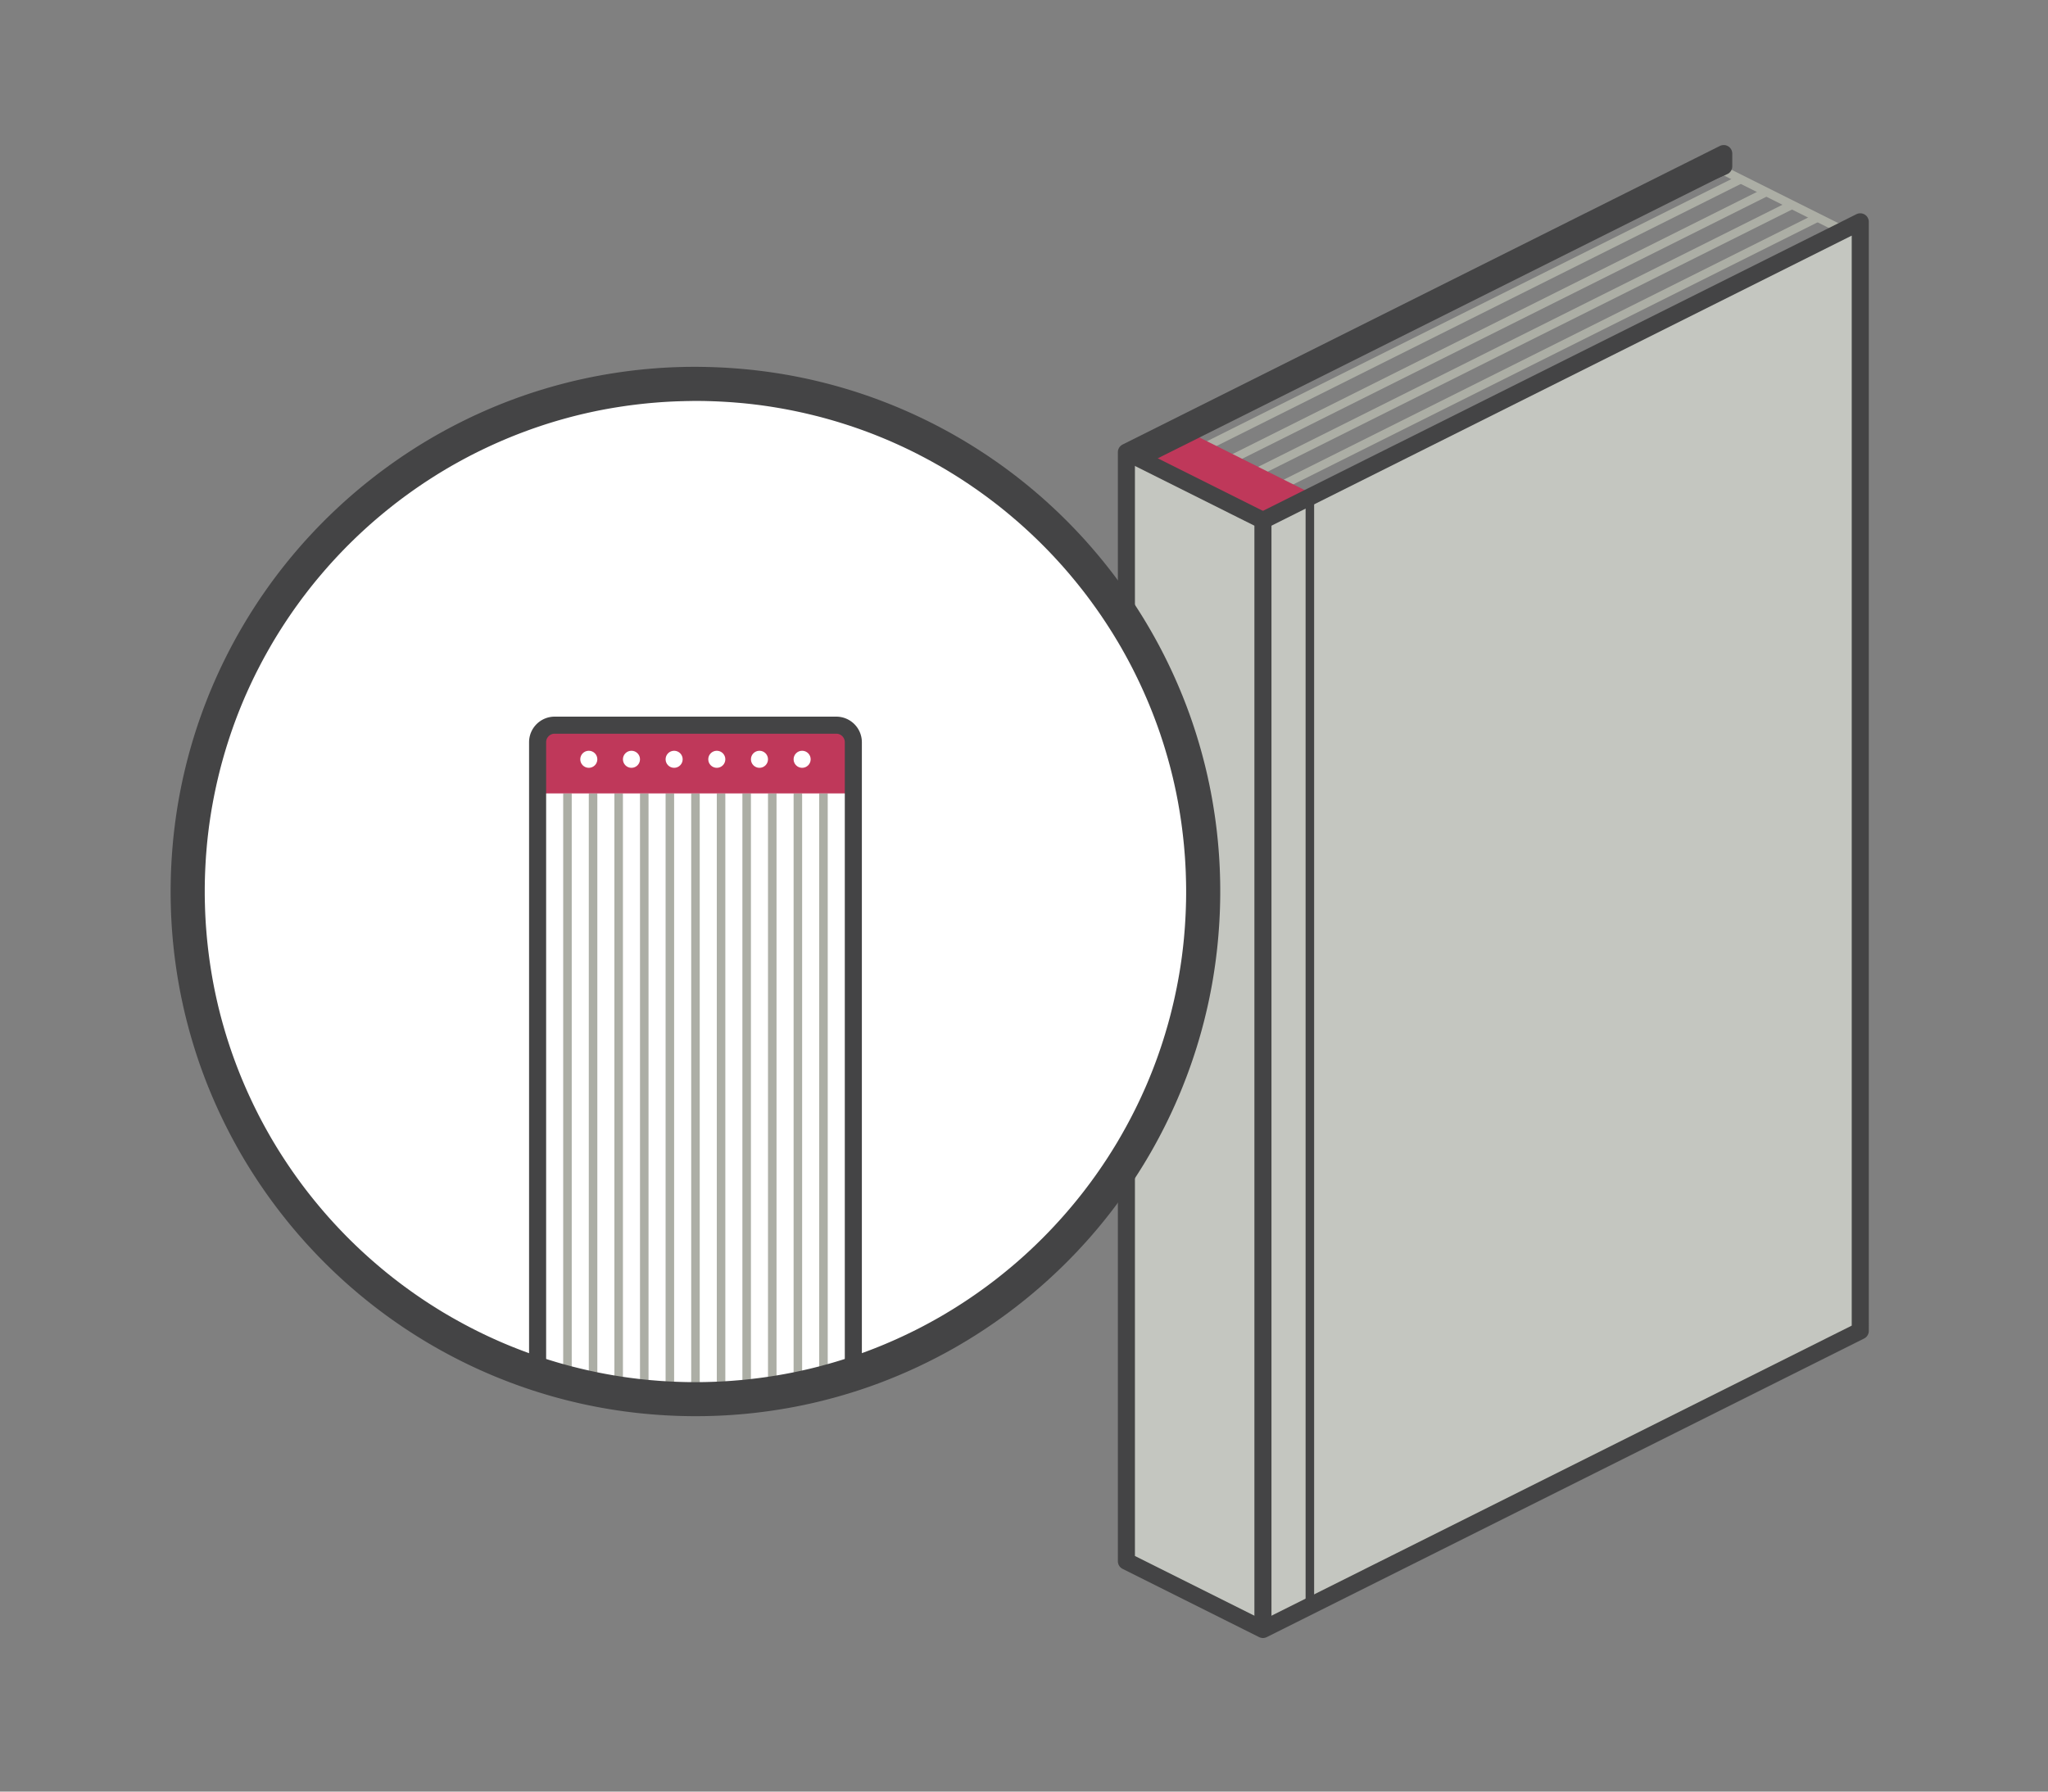
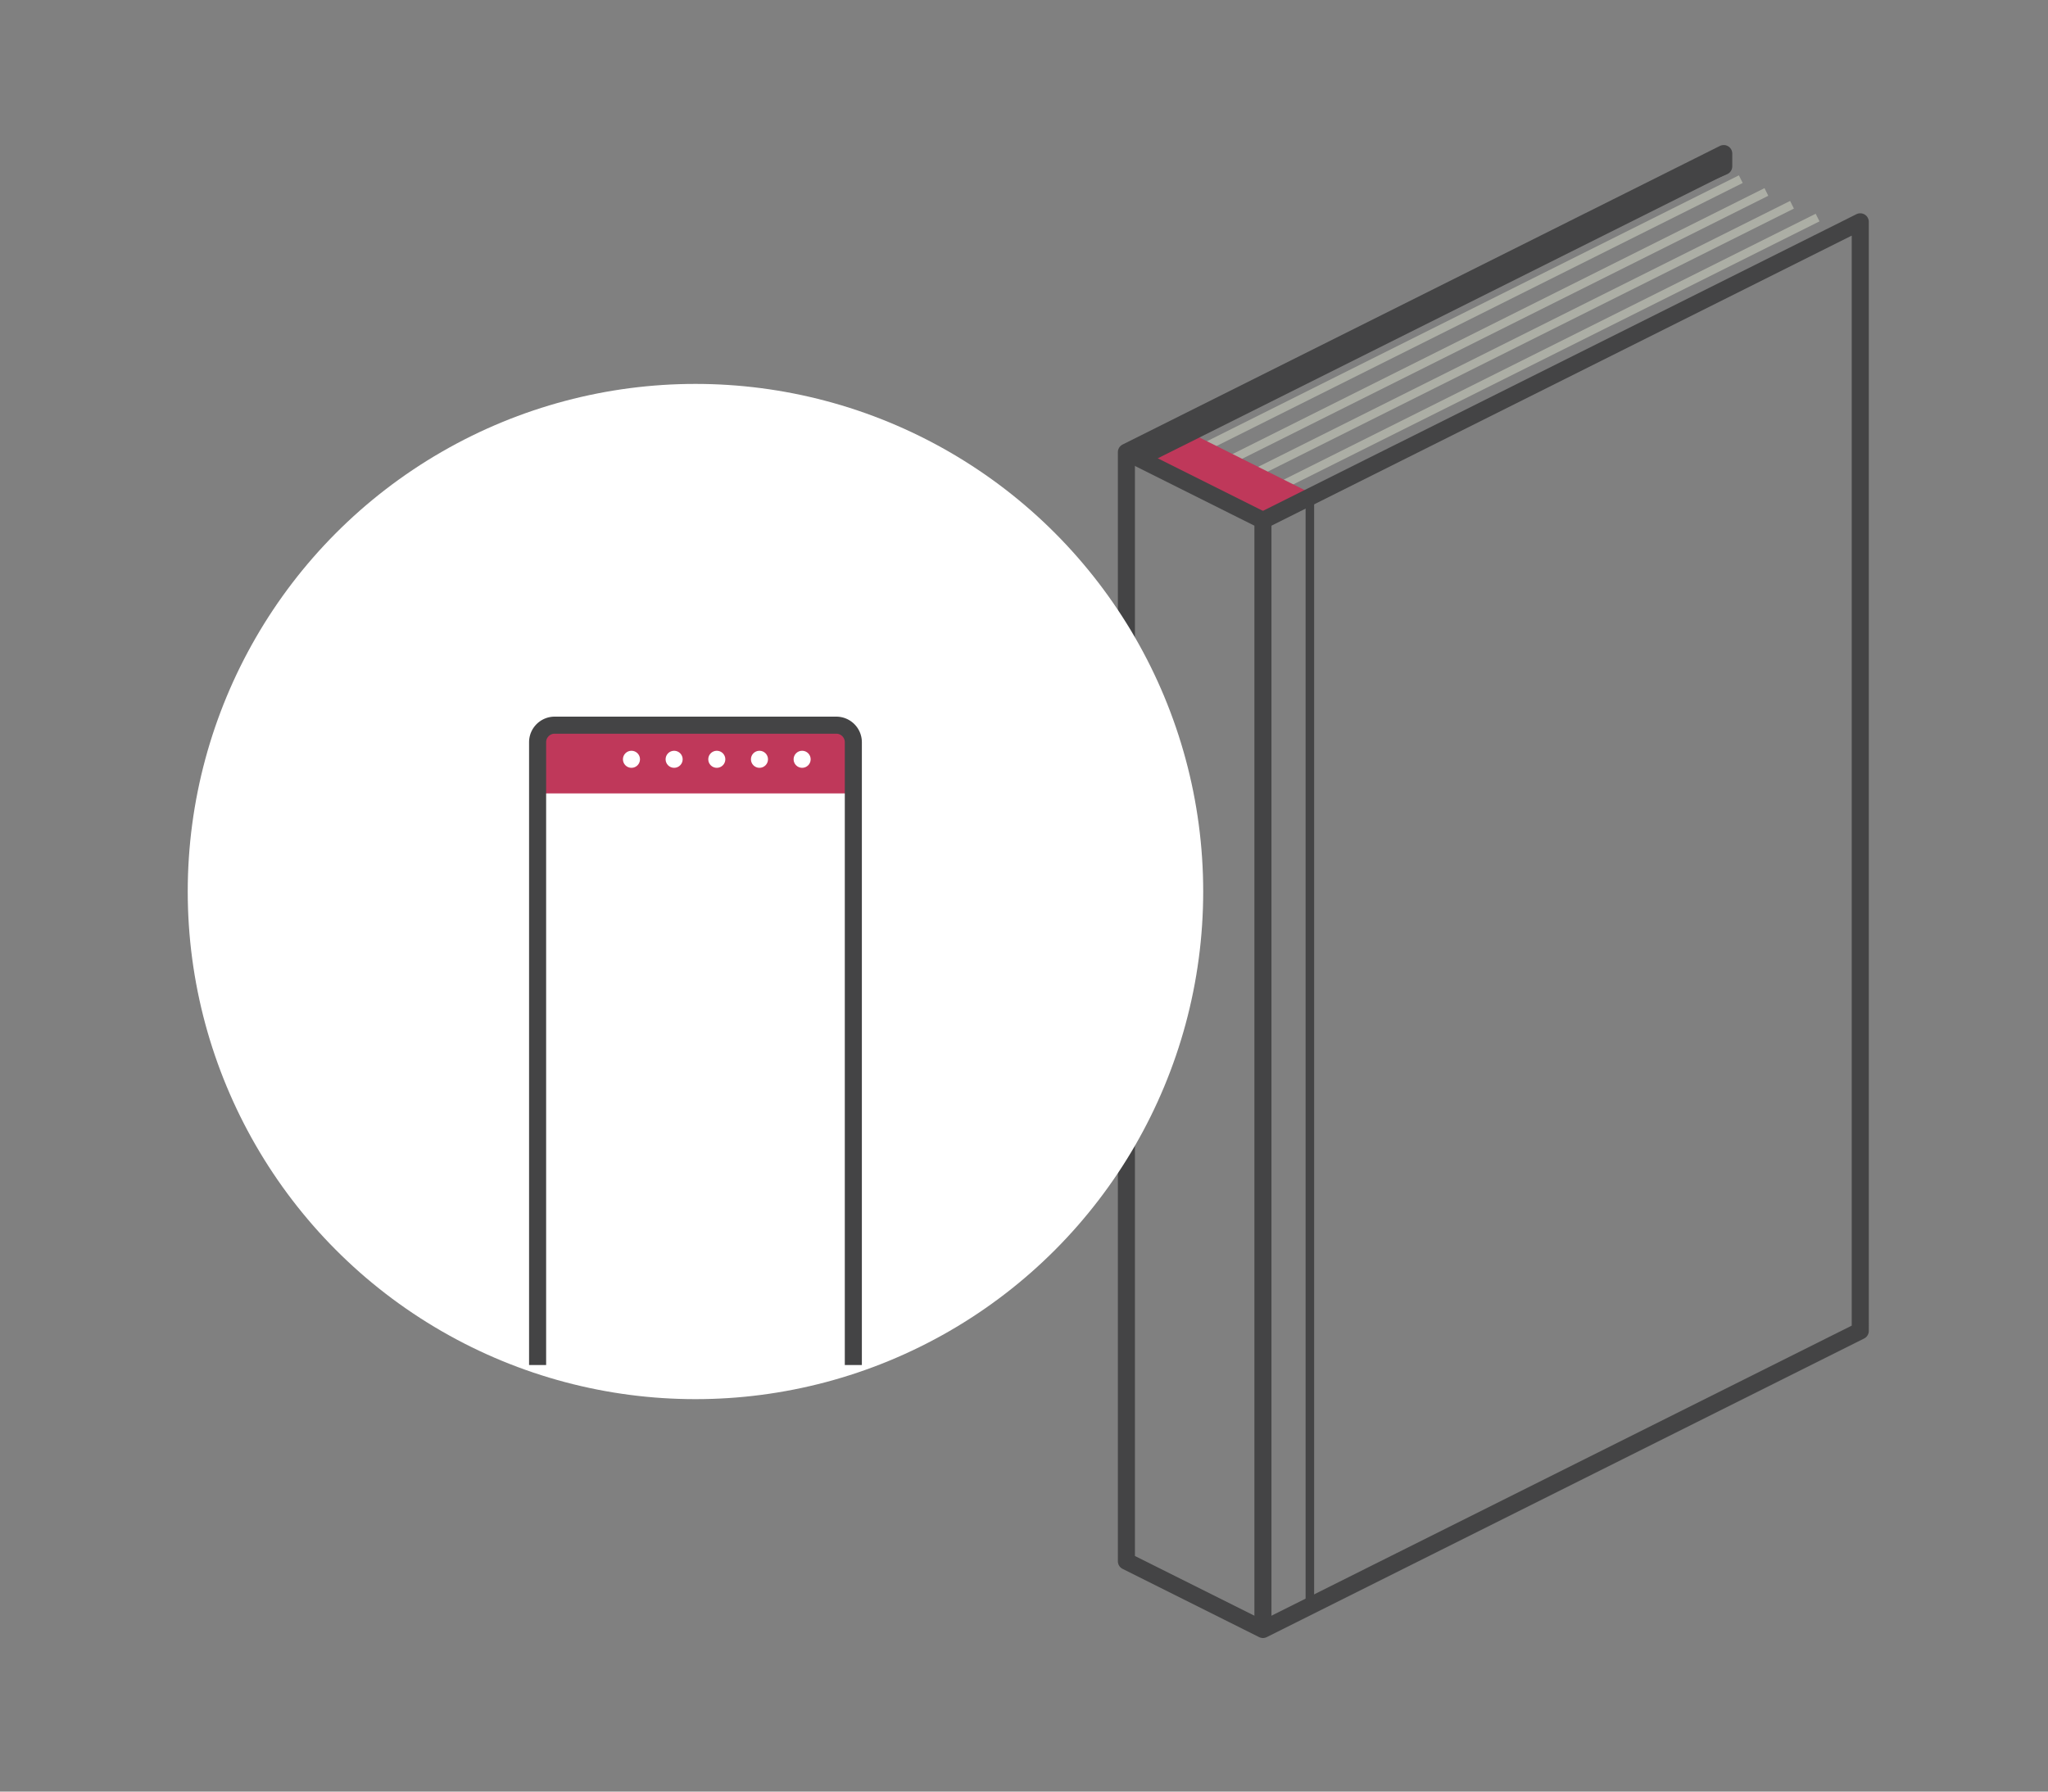
<svg xmlns="http://www.w3.org/2000/svg" viewBox="0 0 240 210" fill-rule="evenodd" clip-rule="evenodd" stroke-linejoin="round" stroke-miterlimit="1.414">
  <rect x="0" y="0" width="240" height="210" fill="#808080" stroke="none" />
  <path d="M207 22.5l-68 34M210 24l-68 34M204 21l-68 34" fill="none" stroke="#acaea5" />
-   <path d="M216 27l-14-7" fill="none" stroke-linejoin="miter" stroke="#acaea5" />
  <path d="M213 25.5l-68 34" fill="none" stroke="#acaea5" />
  <path d="M138 50l-6 3 16 8 6-3-16-8z" fill="#bf385a" />
-   <path d="M148 61l-16-8v130l16 8 70-35V26l-70 35z" fill="#c4c6c0" />
  <path d="M132 53l2 1 68-34v-2l-70 35z" fill="#444445" stroke-linejoin="miter" stroke="#444445" />
  <path d="M153.5 58.5v130" fill="none" stroke="#444445" />
  <path d="M132 53l16 8v130" fill="none" stroke-width="2" stroke="#444445" />
  <path d="M195 22.5l7-3V18l-70 35v130l16 8 70-35V26l-70 35" fill="none" stroke-width="2" stroke-linejoin="miter" stroke="#444445" />
  <circle cx="81.5" cy="104.5" r="59.5" fill="#fff" />
-   <path d="M69.5 161V93M72.5 163V93M75.5 163V93M78.5 163V93M81.5 163V93M84.5 163V93M87.5 163V93M90.5 163V93M93.5 163V93M96.5 163V93M66.5 161V93" fill="none" stroke-linejoin="miter" stroke="#acaea5" />
  <path d="M63 92.5h37V86l-1-1H64l-1 1v6.5z" fill="#bf385a" stroke-linejoin="miter" stroke="#bf385a" />
-   <circle cx="69" cy="89" r="1" fill="#fff" />
  <circle cx="74" cy="89" r="1" fill="#fff" />
  <circle cx="79" cy="89" r="1" fill="#fff" />
  <circle cx="84" cy="89" r="1" fill="#fff" />
  <circle cx="94" cy="89" r="1" fill="#fff" />
  <circle cx="89" cy="89" r="1" fill="#fff" />
  <path d="M63 160V87a2 2 0 0 1 2-2h33a2 2 0 0 1 2 2v73" fill="none" stroke-width="2" stroke-linejoin="miter" stroke="#444445" />
-   <path d="M81.897 43l.397.005.396.006.396.01.394.01.395.015.393.016.393.02.394.02.392.025.39.026.39.03.39.03.39.034.39.035.386.038.387.04.386.043.385.047.386.047.384.05.384.053.383.055.382.057.38.06.38.06.38.065.38.066.377.07.377.07.377.075.376.075.375.078.375.08.373.083.373.086.372.087.37.09.37.09.37.095.367.096.366.098.367.1.365.103.364.105.364.107.362.11.362.11.36.114.36.116.36.118.356.12.357.122.356.124.354.127.353.128.353.13.352.133.35.135.35.137.35.138.346.14.347.144.345.145.345.147.343.15.342.15.342.153.34.155.338.157.338.16.337.16.335.163.335.165.333.167.332.168.33.17.33.174.33.175.327.177.326.177.325.18.324.183.322.184.32.186.32.188.32.19.318.192.316.194.316.195.313.197.313.2.31.2.31.202.31.204.307.206.306.21.305.21.303.21.304.214.3.215.3.216.298.22.296.22.296.222.294.224.292.225.29.228.29.23.29.23.286.233.286.234.283.235.283.238.28.24.28.24.28.243.276.244.275.245.273.248.272.25.27.25.27.252.268.253.266.256.264.257.263.258.262.26.26.263.257.263.257.264.256.267.254.268.252.27.25.27.25.272.247.274.246.276.243.277.242.278.24.28.24.282.238.282.235.285.235.284.232.287.23.29.23.29.228.29.225.292.224.294.223.296.22.296.22.298.216.3.216.3.214.302.212.304.21.305.208.306.206.307.205.31.203.31.2.31.2.313.198.313.196.315.194.318.192.318.19.32.188.32.186.32.184.323.183.323.18.324.178.326.178.328.175.33.173.33.17.33.17.332.166.333.165.335.163.335.16.337.16.338.158.34.155.34.153.34.15.342.15.343.147.345.145.345.143.347.142.347.138.348.137.35.135.35.132.352.13.352.13.354.126.355.124.357.122.357.12.358.117.358.116.36.113.36.11.362.11.362.107.364.105.364.103.365.1.366.098.368.096.37.094.367.092.37.09.37.086.372.085.37.08.375.082.374.078.374.075.375.074.376.07.377.07.378.065.38.064.38.06.38.06.382.058.38.055.384.052.384.05.384.048.385.046.384.042.387.04.388.04.388.034.388.034.39.03.39.03.39.025.39.024.392.02.393.02.392.015.393.014.395.01.394.01.396.005.396.004.397v.794l-.005.397-.006.396-.01.396-.01.394-.015.395-.016.393-.02.393-.02.394-.025.392-.026.39-.03.39-.03.39-.034.39-.035.39-.038.386-.04.387-.043.386-.047.385-.047.386-.05.384-.053.384-.055.383-.057.38-.06.383-.06.38-.065.38-.066.38-.07.377-.07.377-.075.377-.075.376-.078.375-.08.375-.083.374-.086.37-.087.372-.09.37-.09.37-.095.37-.096.367-.098.367-.1.366-.103.365-.105.364-.107.364-.11.362-.11.362-.114.36-.117.36-.117.358-.12.358-.122.357-.124.356-.127.354-.128.354-.13.352-.133.352-.135.35-.137.35-.138.35-.14.346-.144.347-.145.345-.147.345-.15.343-.15.342-.153.34-.155.34-.157.34-.16.338-.16.337-.163.335-.165.335-.166.333-.17.332-.17.33-.173.33-.175.33-.177.327-.177.326-.18.324-.183.324-.184.324-.186.32-.188.32-.19.32-.192.318-.194.317-.195.314-.197.313-.2.313-.2.31-.202.31-.204.31-.206.307-.21.306-.208.305-.212.304-.214.302-.215.3-.216.3-.22.298-.22.296-.222.296-.224.294-.225.292-.228.29-.23.29-.23.29-.232.286-.235.285-.235.286-.238.282-.24.28-.24.28-.242.28-.244.276-.247.275-.248.273-.25.272-.25.27-.25.27-.255.268-.256.266-.257.264-.258.263-.26.262-.263.26-.263.257-.264.257-.267.256-.268.254-.27.25-.27.252-.272.25-.274.247-.276.245-.277.244-.278.243-.28.24-.282.24-.283.238-.283.235-.286.235-.287.232-.29.23-.29.23-.29.228-.292.225-.294.224-.296.223-.296.22-.298.22-.3.216-.3.216-.303.214-.302.212-.305.21-.306.208-.307.206-.31.205-.31.203-.31.2-.312.2-.314.198-.316.196-.316.194-.318.192-.32.19-.32.188-.32.186-.322.184-.324.182-.325.18-.326.18-.328.176-.33.175-.33.173-.33.17-.332.17-.333.166-.335.165-.335.163-.337.16-.338.16-.34.158-.34.155-.34.153-.342.15-.343.15-.345.147-.345.145-.347.143-.347.142-.348.138-.35.137-.35.135-.352.133-.353.13-.353.128-.355.127-.357.124-.357.122-.357.12-.36.118-.36.115-.36.113-.362.11-.362.11-.364.107-.364.105-.365.103-.367.1-.367.098-.37.096-.367.094-.37.092-.37.09-.372.086-.37.085-.375.08-.374.082-.374.078-.375.075-.376.074-.377.07-.378.07-.38.065-.38.064-.38.06-.382.06-.38.058-.384.055-.384.052-.384.05-.385.048-.384.046-.387.042-.388.04-.387.04-.39.034-.388.034-.39.03-.39.03-.392.025-.39.024-.394.02-.392.02-.393.015-.395.014-.394.01-.396.01-.396.005-.397.004h-.794l-.397-.005-.396-.006-.395-.01-.395-.01-.395-.015-.393-.016-.393-.02-.394-.02-.39-.025-.393-.026-.39-.03-.39-.03-.39-.034-.387-.035-.388-.038-.387-.04-.386-.043-.385-.047-.386-.047-.384-.05-.384-.053-.383-.055-.382-.057-.38-.06-.38-.06-.38-.065-.38-.066-.377-.07-.377-.07-.377-.075-.376-.075-.375-.078-.375-.08-.373-.083-.373-.086-.372-.087-.37-.09-.37-.09-.37-.095-.367-.096-.366-.098-.367-.1-.365-.103-.364-.105-.364-.107-.362-.11-.362-.11-.36-.114-.36-.116-.36-.118-.356-.12-.357-.122-.356-.124-.354-.127-.353-.128-.353-.13-.352-.133-.35-.135-.35-.137-.35-.138-.346-.14-.347-.144-.346-.145-.345-.147-.343-.15-.342-.15-.34-.153-.34-.155-.34-.157-.338-.158-.337-.16-.335-.165-.335-.165-.333-.166-.332-.17-.33-.17-.33-.173-.33-.175-.327-.177-.326-.177-.325-.18-.324-.183-.322-.184-.32-.186-.322-.188-.32-.19-.316-.192-.316-.194-.316-.195-.313-.196-.313-.2-.31-.2-.31-.203-.31-.204-.307-.206-.306-.21-.305-.208-.304-.212-.302-.214-.3-.215-.3-.216-.298-.22-.297-.22-.294-.222-.294-.224-.292-.226-.29-.227-.29-.23-.29-.23-.286-.232-.285-.234-.286-.237-.282-.238-.28-.24-.28-.24-.28-.242-.276-.245-.275-.245-.273-.248-.272-.25-.27-.25-.27-.25-.268-.255-.266-.256-.264-.257-.263-.258-.262-.26-.26-.263-.258-.263-.256-.265-.256-.267-.253-.267-.253-.27-.25-.27-.25-.273-.247-.274-.245-.276-.244-.277-.243-.278-.24-.28-.24-.282-.237-.282-.237-.285-.233-.284-.232-.287-.23-.29-.23-.29-.228-.29-.225-.293-.224-.293-.222-.295-.22-.298-.22-.298-.217-.3-.216-.3-.214-.303-.21-.302-.21-.305-.21-.306-.206-.307-.205-.31-.203-.31-.2-.31-.2-.313-.198-.313-.196-.316-.194-.316-.192-.318-.19-.318-.188-.32-.186-.322-.184-.322-.182-.324-.18-.325-.18-.327-.176-.327-.175-.33-.173-.33-.17-.33-.17-.332-.166-.333-.165-.335-.163-.335-.162-.337-.16-.338-.156-.34-.155-.34-.153-.34-.15-.342-.15-.343-.147-.345-.145-.345-.143-.347-.142-.347-.14-.348-.135-.35-.135-.35-.132-.352-.13-.353-.13-.354-.126-.354-.124-.357-.122-.356-.12-.358-.118-.36-.115-.36-.113-.36-.11-.362-.11-.362-.107-.364-.105-.364-.103-.365-.1-.367-.098-.366-.096-.37-.094-.367-.092-.37-.09-.37-.086-.372-.085-.37-.08-.375-.082-.374-.078-.374-.075-.375-.074-.376-.07-.377-.07-.378-.065-.38-.065-.38-.062-.38-.06-.382-.056-.38-.055-.384-.052-.384-.05-.383-.048-.385-.046-.386-.042-.387-.04-.388-.04-.387-.034-.39-.034-.388-.03-.39-.03-.39-.025-.392-.024-.39-.02-.393-.02-.394-.015-.393-.014-.394-.01-.395-.01-.395-.005-.396-.004-.397v-.794l.005-.397.006-.396.01-.395.01-.396.015-.395.016-.393.02-.394.02-.392.025-.39.026-.393.03-.39.03-.39.034-.39.035-.387.038-.388.04-.387.043-.386.047-.386.048-.385.05-.383.052-.384.055-.383.057-.38.058-.382.062-.38.065-.38.066-.38.07-.377.07-.377.075-.377.075-.376.078-.375.08-.375.083-.374.086-.37.087-.372.09-.37.09-.37.095-.37.096-.368.098-.366.1-.367.103-.365.105-.364.107-.364.11-.362.11-.362.114-.36.116-.36.118-.36.12-.357.122-.356.124-.356.127-.353.128-.354.13-.353.133-.352.135-.35.136-.35.138-.35.14-.346.144-.347.145-.345.147-.345.15-.343.15-.342.153-.34.155-.34.157-.34.158-.338.162-.337.163-.335.165-.335.167-.333.168-.332.17-.33.174-.33.175-.33.177-.326.177-.327.18-.325.183-.324.184-.322.186-.32.19-.322.188-.318.192-.318.194-.316.195-.316.197-.313.2-.313.2-.31.202-.31.204-.31.206-.307.21-.306.21-.305.21-.303.214-.303.215-.3.216-.3.22-.3.22-.296.222-.294.224-.293.225-.293.228-.29.23-.29.23-.29.233-.286.233-.285.238-.286.237-.282.24-.28.24-.28.243-.28.244-.276.245-.275.248-.273.25-.272.25-.27.252-.27.253-.268.256-.266.256-.264.26-.263.26-.262.26-.26.264-.257.265-.257.267-.256.268-.253.27-.253.27-.25.272-.25.274-.247.276-.245.277-.245.278-.242.28-.24.282-.24.282-.238.284-.235.286-.235.287-.232.29-.23.29-.23.29-.227.292-.226.294-.224.295-.222.298-.22.298-.22.3-.217.3-.216.303-.214.302-.21.305-.21.306-.21.307-.206.31-.205.31-.203.31-.2.313-.2.313-.198.316-.196.316-.194.317-.192.32-.19.32-.188.32-.186.323-.184.324-.182.325-.18.326-.18.328-.176.33-.175.33-.173.33-.17.332-.17.333-.166.335-.165.335-.164.337-.162.338-.16.34-.156.34-.155.34-.153.342-.15.343-.15.344-.147.345-.145.347-.143.347-.142.348-.138.35-.137.35-.135.352-.132.353-.13.354-.13.354-.126.357-.124.357-.122.357-.12.36-.118.36-.115.36-.113.362-.11.362-.11.364-.107.364-.105.365-.103.367-.1.366-.098.37-.096.367-.094.37-.092.37-.09.372-.086.372-.085.373-.08.374-.082.374-.078.375-.075.376-.074.377-.07.378-.07.38-.065.38-.065.38-.06.38-.06.383-.058.383-.055.384-.052.384-.05.385-.048.384-.046.387-.042.388-.04.388-.04.388-.034.39-.034.39-.03.39-.03.39-.025.392-.024.393-.02.392-.02.393-.015.395-.014.395-.01.395-.01.396-.005.397-.004h.794zm-.77 4l-.37.005-.37.006-.37.01-.37.01-.37.012-.368.015-.37.018-.366.02-.366.022-.366.024-.365.028-.365.03-.364.03-.363.033-.363.037-.36.038-.363.04-.36.043-.36.044-.36.047-.36.048-.357.052-.357.053-.356.056-.356.057-.355.06-.355.062-.353.063-.353.067-.352.068-.35.07-.352.074-.35.075-.348.077-.348.08-.347.08-.347.084-.345.086-.344.087-.344.09-.343.093-.343.094-.34.096-.342.098-.34.1-.338.102-.338.104-.338.107-.336.108-.335.11-.333.113-.334.114-.332.116-.33.118-.33.12-.33.123-.33.124-.327.125-.327.128-.326.13-.325.132-.323.133-.323.136-.323.138-.32.14-.32.14-.32.144-.317.145-.317.146-.316.15-.315.15-.313.152-.314.154-.31.155-.312.158-.31.16-.307.162-.307.163-.306.165-.305.167-.305.17-.303.17-.3.17-.302.176-.3.175-.297.18-.297.178-.296.18-.294.184-.294.185-.292.186-.29.188-.292.19-.288.19-.287.194-.287.195-.285.196-.283.198-.282.2-.28.2-.28.204-.28.204-.277.206-.276.208-.275.21-.274.21-.272.214-.27.214-.27.216-.268.217-.267.22-.266.22-.265.222-.263.223-.262.225-.26.227-.26.228-.256.23-.256.232-.255.233-.254.234-.252.236-.25.237-.25.24-.247.24-.245.24-.246.245-.244.244-.24.246-.242.248-.24.25-.236.25-.236.252-.234.253-.233.254-.232.256-.23.258-.228.26-.227.26-.225.262-.224.263-.223.264-.22.265-.22.267-.217.268-.216.27-.214.27-.213.273-.21.274-.21.275-.21.276-.205.277-.204.28-.203.28-.202.28-.2.283-.197.283-.197.286-.195.286-.194.288-.19.29-.19.29-.187.29-.187.292-.184.293-.183.295-.182.296-.18.297-.177.298-.175.3-.173.3-.173.302-.17.303-.17.304-.167.303-.165.307-.164.307-.16.308-.16.31-.16.31-.155.31-.155.314-.153.313-.15.314-.148.316-.147.317-.145.317-.143.32-.143.32-.14.32-.136.322-.135.322-.133.323-.132.325-.13.326-.127.327-.126.328-.124.33-.122.33-.12.33-.117.33-.116.333-.114.334-.112.334-.11.336-.107.336-.107.337-.104.337-.102.34-.1.338-.097.34-.096.342-.094.342-.092.343-.09.343-.086.345-.086.346-.083.346-.082.348-.08.348-.076.348-.075.35-.073.35-.072.35-.068.353-.067.352-.064.354-.064.354-.06.354-.057.356-.057.356-.053.357-.052.358-.05.36-.046.36-.044.36-.043.36-.04.36-.038.362-.036.363-.032.363-.03.364-.03.365-.027.365-.023.366-.022.367-.02.367-.018.367-.015.367-.013.37-.01.37-.01.37-.005.37-.004.37v.745l.005.37.006.372.01.37.01.37.012.37.015.367.018.368.02.367.022.367.024.366.028.365.03.365.03.364.033.363.037.363.038.36.04.363.043.36.044.36.047.36.048.36.052.357.053.357.056.356.057.356.06.354.062.354.063.354.067.353.068.353.07.35.074.35.075.35.077.35.08.347.08.348.084.346.086.345.087.344.09.343.093.344.094.343.096.34.098.342.1.34.102.338.104.338.107.338.108.336.11.335.113.333.114.334.116.332.118.33.12.33.123.33.124.33.126.327.127.327.13.326.132.325.133.323.136.323.138.323.14.32.14.32.144.32.145.317.147.317.148.316.15.314.153.314.154.314.155.31.158.312.16.31.16.307.165.307.165.307.167.304.17.305.17.303.172.302.173.3.176.3.18.297.178.297.18.296.184.295.184.293.187.292.188.29.19.29.19.29.195.288.194.286.196.285.198.282.2.283.2.28.204.28.204.28.206.277.208.276.21.276.21.273.214.272.214.27.216.27.217.268.22.267.22.266.222.265.223.263.225.262.227.26.228.26.23.256.232.257.233.254.234.253.236.252.237.25.24.25.24.248.24.246.244.244.244.244.247.24.248.242.25.24.25.236.25.236.255.234.255.233.256.232.257.23.26.228.26.227.262.225.263.224.264.223.265.22.267.22.268.217.27.216.27.214.273.213.274.21.275.21.276.21.277.205.28.204.28.203.28.202.283.2.283.197.286.197.287.196.287.193.288.19.29.19.292.187.292.186.294.185.294.183.296.182.297.18.298.177.3.174.3.175.302.17.303.17.304.17.304.167.306.165.307.163.308.162.31.16.31.158.31.156.314.155.312.152.315.15.316.15.317.146.317.145.32.143.32.143.32.14.322.136.322.135.323.133.325.132.326.13.327.127.328.126.33.124.33.122.33.12.33.117.333.116.334.114.334.112.336.11.336.107.337.107.337.103.34.103.338.1.34.097.342.096.342.094.342.092.344.09.345.086.346.086.347.083.347.082.348.08.35.076.348.075.35.073.352.072.35.068.354.067.353.064.354.063.354.06.356.058.356.057.357.053.358.052.36.05.36.046.36.044.36.043.36.04.362.038.363.036.363.032.364.03.365.03.365.027.366.023.367.022.366.02.37.018.368.015.368.013.37.01.37.01.37.005.372.004h.744l.37-.005.372-.006.37-.01.37-.01.37-.012.367-.015.368-.018.368-.02.366-.022.366-.024.365-.028.365-.03.364-.03.363-.033.362-.037.362-.038.36-.04.36-.043.36-.044.36-.047.36-.048.357-.052.357-.053.356-.056.356-.057.354-.06.355-.062.353-.063.353-.067.353-.068.35-.07.35-.074.35-.075.35-.077.347-.08.347-.08.347-.084.345-.086.344-.087.344-.09.343-.093.343-.094.34-.096.342-.097.34-.1.338-.102.338-.104.338-.107.336-.108.335-.11.333-.113.334-.114.332-.116.33-.118.33-.12.33-.123.33-.124.327-.126.327-.127.326-.13.325-.132.323-.133.323-.136.323-.138.32-.14.32-.14.32-.144.317-.145.317-.146.316-.15.314-.15.314-.152.314-.154.31-.155.312-.158.31-.16.307-.162.307-.163.306-.165.305-.167.305-.17.303-.17.3-.17.302-.176.3-.175.297-.18.297-.178.296-.18.295-.184.293-.184.292-.187.292-.188.29-.19.288-.192.287-.192.286-.195.286-.196.282-.198.283-.2.28-.2.28-.204.28-.204.278-.207.275-.206.275-.21.274-.21.272-.214.27-.214.27-.216.268-.217.267-.22.266-.22.265-.222.263-.223.262-.225.26-.227.26-.228.257-.23.256-.232.254-.232.253-.235.252-.236.25-.237.25-.24.247-.24.246-.242.244-.243.243-.244.243-.247.24-.248.24-.25.236-.25.236-.25.234-.255.233-.255.232-.256.23-.257.228-.26.227-.26.225-.262.224-.263.223-.264.22-.265.22-.267.217-.268.216-.27.214-.27.213-.273.21-.274.21-.274.208-.278.208-.277.204-.28.203-.28.202-.28.2-.283.197-.283.197-.286.196-.287.192-.287.192-.288.19-.29.187-.292.186-.292.185-.293.183-.295.182-.296.18-.297.177-.298.174-.3.175-.3.17-.302.17-.302.17-.305.167-.304.165-.306.163-.307.162-.308.16-.31.158-.31.156-.31.155-.314.152-.312.15-.315.15-.316.146-.317.145-.317.143-.32.143-.32.14-.32.136-.322.135-.322.133-.323.132-.325.13-.326.127-.326.126-.328.124-.33.122-.33.12-.33.117-.33.116-.333.114-.333.112-.335.11-.337.108-.335.105-.337.105-.337.1-.34.1-.34.1-.34.095-.34.094-.343.092-.342.09-.344.086-.345.086-.346.083-.346.082-.348.08-.348.076-.348.075-.35.073-.35.072-.35.068-.353.067-.352.064-.353.063-.354.06-.354.058-.356.057-.356.053-.357.052-.358.05-.36.046-.36.044-.358.043-.36.04-.363.038-.362.036-.363.032-.363.03-.364.03-.365.027-.365.023-.366.022-.366.02-.367.018-.37.015-.367.013-.37.01-.37.01-.37.005-.37.004-.37v-.745l-.005-.37-.006-.372-.01-.37-.01-.37-.012-.37-.015-.367-.018-.37-.02-.366-.022-.366-.024-.366-.028-.365-.03-.365-.03-.364-.033-.363-.037-.363-.038-.36-.04-.363-.043-.362-.044-.36-.047-.358-.048-.36-.052-.357-.053-.357-.056-.356-.057-.356-.06-.355-.062-.355-.063-.353-.067-.353-.068-.353-.07-.35-.074-.35-.075-.35-.077-.35-.08-.347-.08-.348-.084-.346-.086-.345-.087-.344-.09-.344-.093-.342-.094-.343-.095-.34-.1-.34-.1-.34-.1-.34-.105-.338-.105-.338-.11-.335-.11-.336-.11-.334-.115-.333-.116-.332-.118-.33-.12-.33-.123-.33-.124-.33-.126-.328-.127-.326-.13-.326-.132-.325-.133-.323-.136-.323-.138-.323-.14-.32-.14-.32-.144-.32-.145-.317-.146-.317-.15-.316-.15-.315-.152-.313-.154-.314-.155-.31-.158-.312-.16-.31-.162-.307-.163-.307-.165-.306-.167-.305-.17-.306-.17-.302-.17-.3-.176-.302-.175-.3-.18-.297-.178-.297-.18-.296-.184-.295-.185-.293-.186-.292-.188-.29-.19-.292-.192-.288-.192-.287-.195-.287-.196-.285-.197-.282-.2-.283-.202-.28-.203-.28-.204-.28-.207-.277-.206-.277-.21-.273-.21-.274-.214-.272-.214-.27-.216-.27-.217-.268-.22-.267-.22-.266-.222-.265-.223-.263-.225-.262-.227-.26-.228-.26-.23-.256-.232-.256-.233-.255-.234-.254-.236-.252-.237-.25-.24-.25-.24-.247-.242-.246-.243-.244-.244-.243-.247-.243-.248-.24-.25-.238-.25-.238-.252-.236-.253-.234-.254-.233-.256-.232-.258-.23-.26-.228-.26-.227-.262-.225-.263-.224-.264-.223-.265-.22-.267-.22-.268-.217-.27-.216-.27-.214-.273-.213-.274-.21-.274-.21-.278-.208-.277-.208-.28-.204-.28-.203-.28-.202-.283-.2-.283-.197-.287-.197-.286-.196-.287-.192-.29-.192-.288-.19-.292-.187-.292-.187-.293-.184-.295-.183-.296-.182-.297-.18-.298-.177-.3-.174-.3-.175-.302-.17-.303-.17-.304-.17-.304-.167-.306-.165-.307-.164-.308-.16-.31-.16-.31-.16-.31-.155-.314-.155-.313-.152-.314-.15-.316-.15-.317-.146-.317-.145-.32-.143-.32-.143-.32-.14-.322-.136-.322-.135-.323-.133-.325-.132-.326-.13-.327-.128-.327-.125-.33-.124-.33-.122-.33-.12-.33-.117-.333-.116-.334-.114-.334-.112-.336-.11-.336-.107-.337-.106-.337-.105-.34-.102-.338-.1-.34-.097-.342-.096-.342-.094-.342-.092-.344-.09-.345-.086-.346-.086-.347-.083-.347-.082-.348-.08-.348-.076-.35-.075-.35-.073-.35-.072-.353-.068-.352-.067-.353-.064-.355-.063-.354-.06-.356-.058-.356-.057-.357-.053-.358-.052-.36-.05-.36-.046-.36-.044-.36-.043-.36-.04-.363-.038-.362-.036-.363-.032-.364-.03-.365-.03-.365-.027-.366-.023-.366-.022-.368-.02-.367-.018-.367-.015-.37-.013-.37-.01-.37-.01-.37-.005-.37-.004h-.745z" fill="#444445" />
</svg>